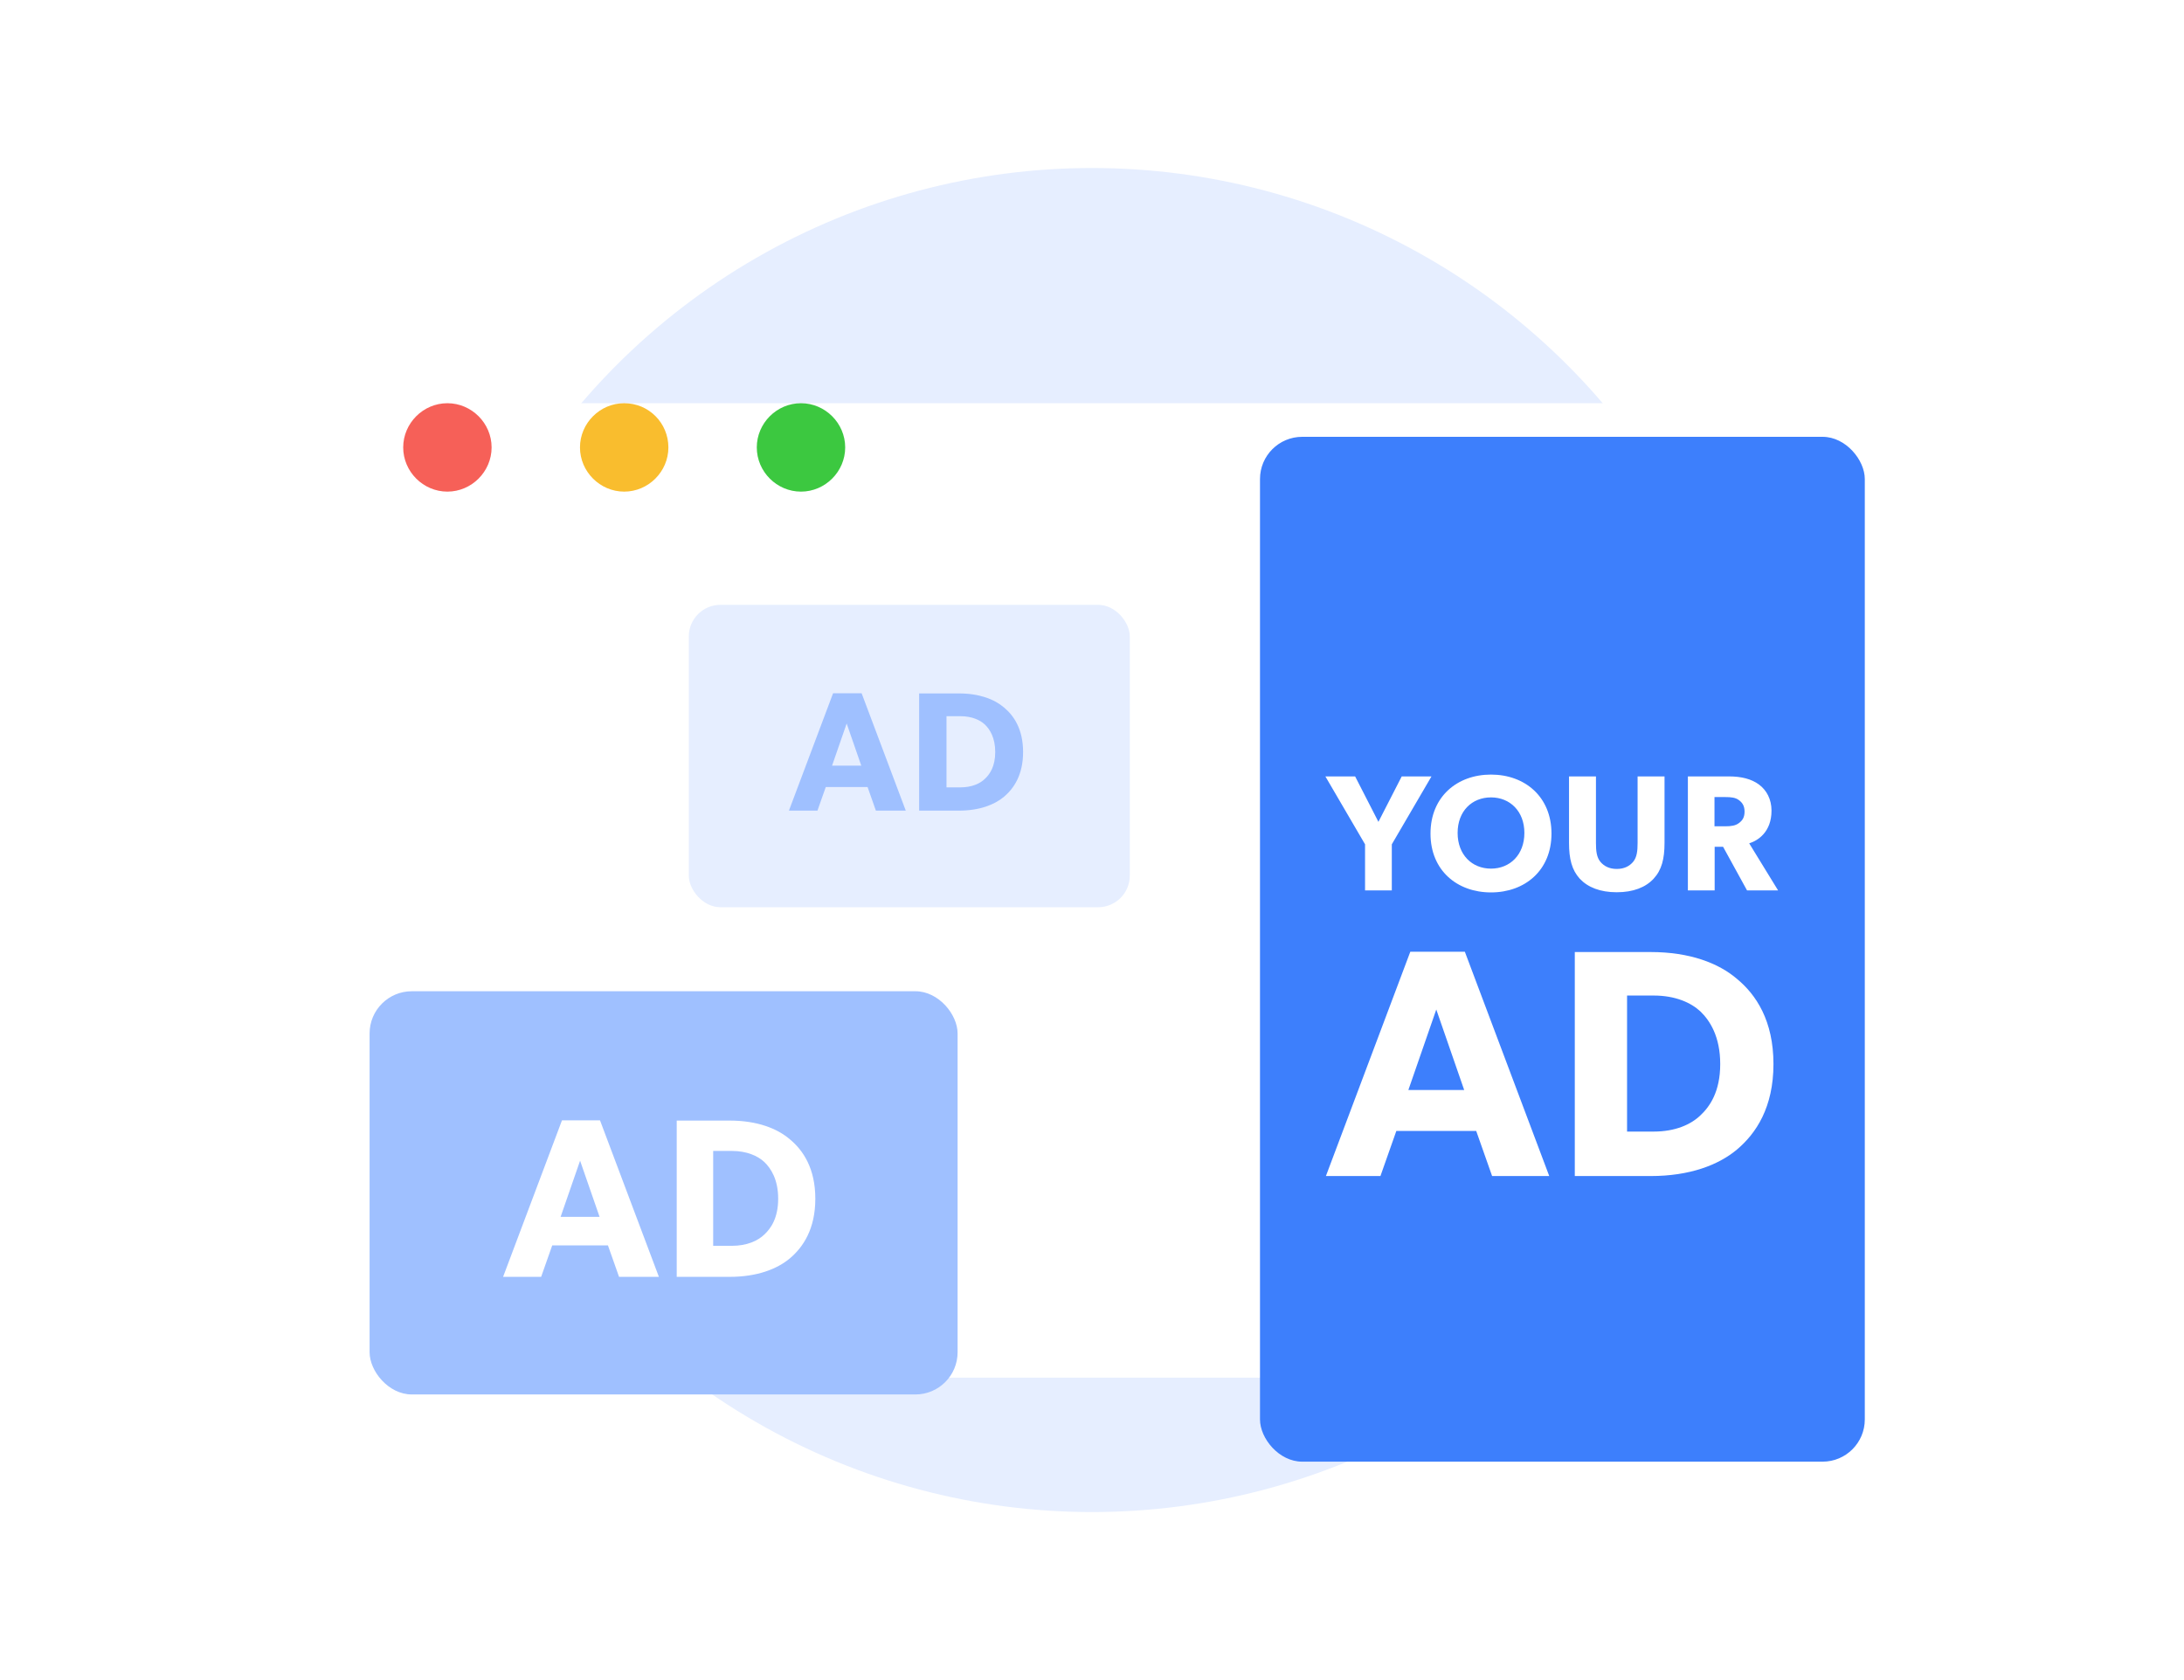
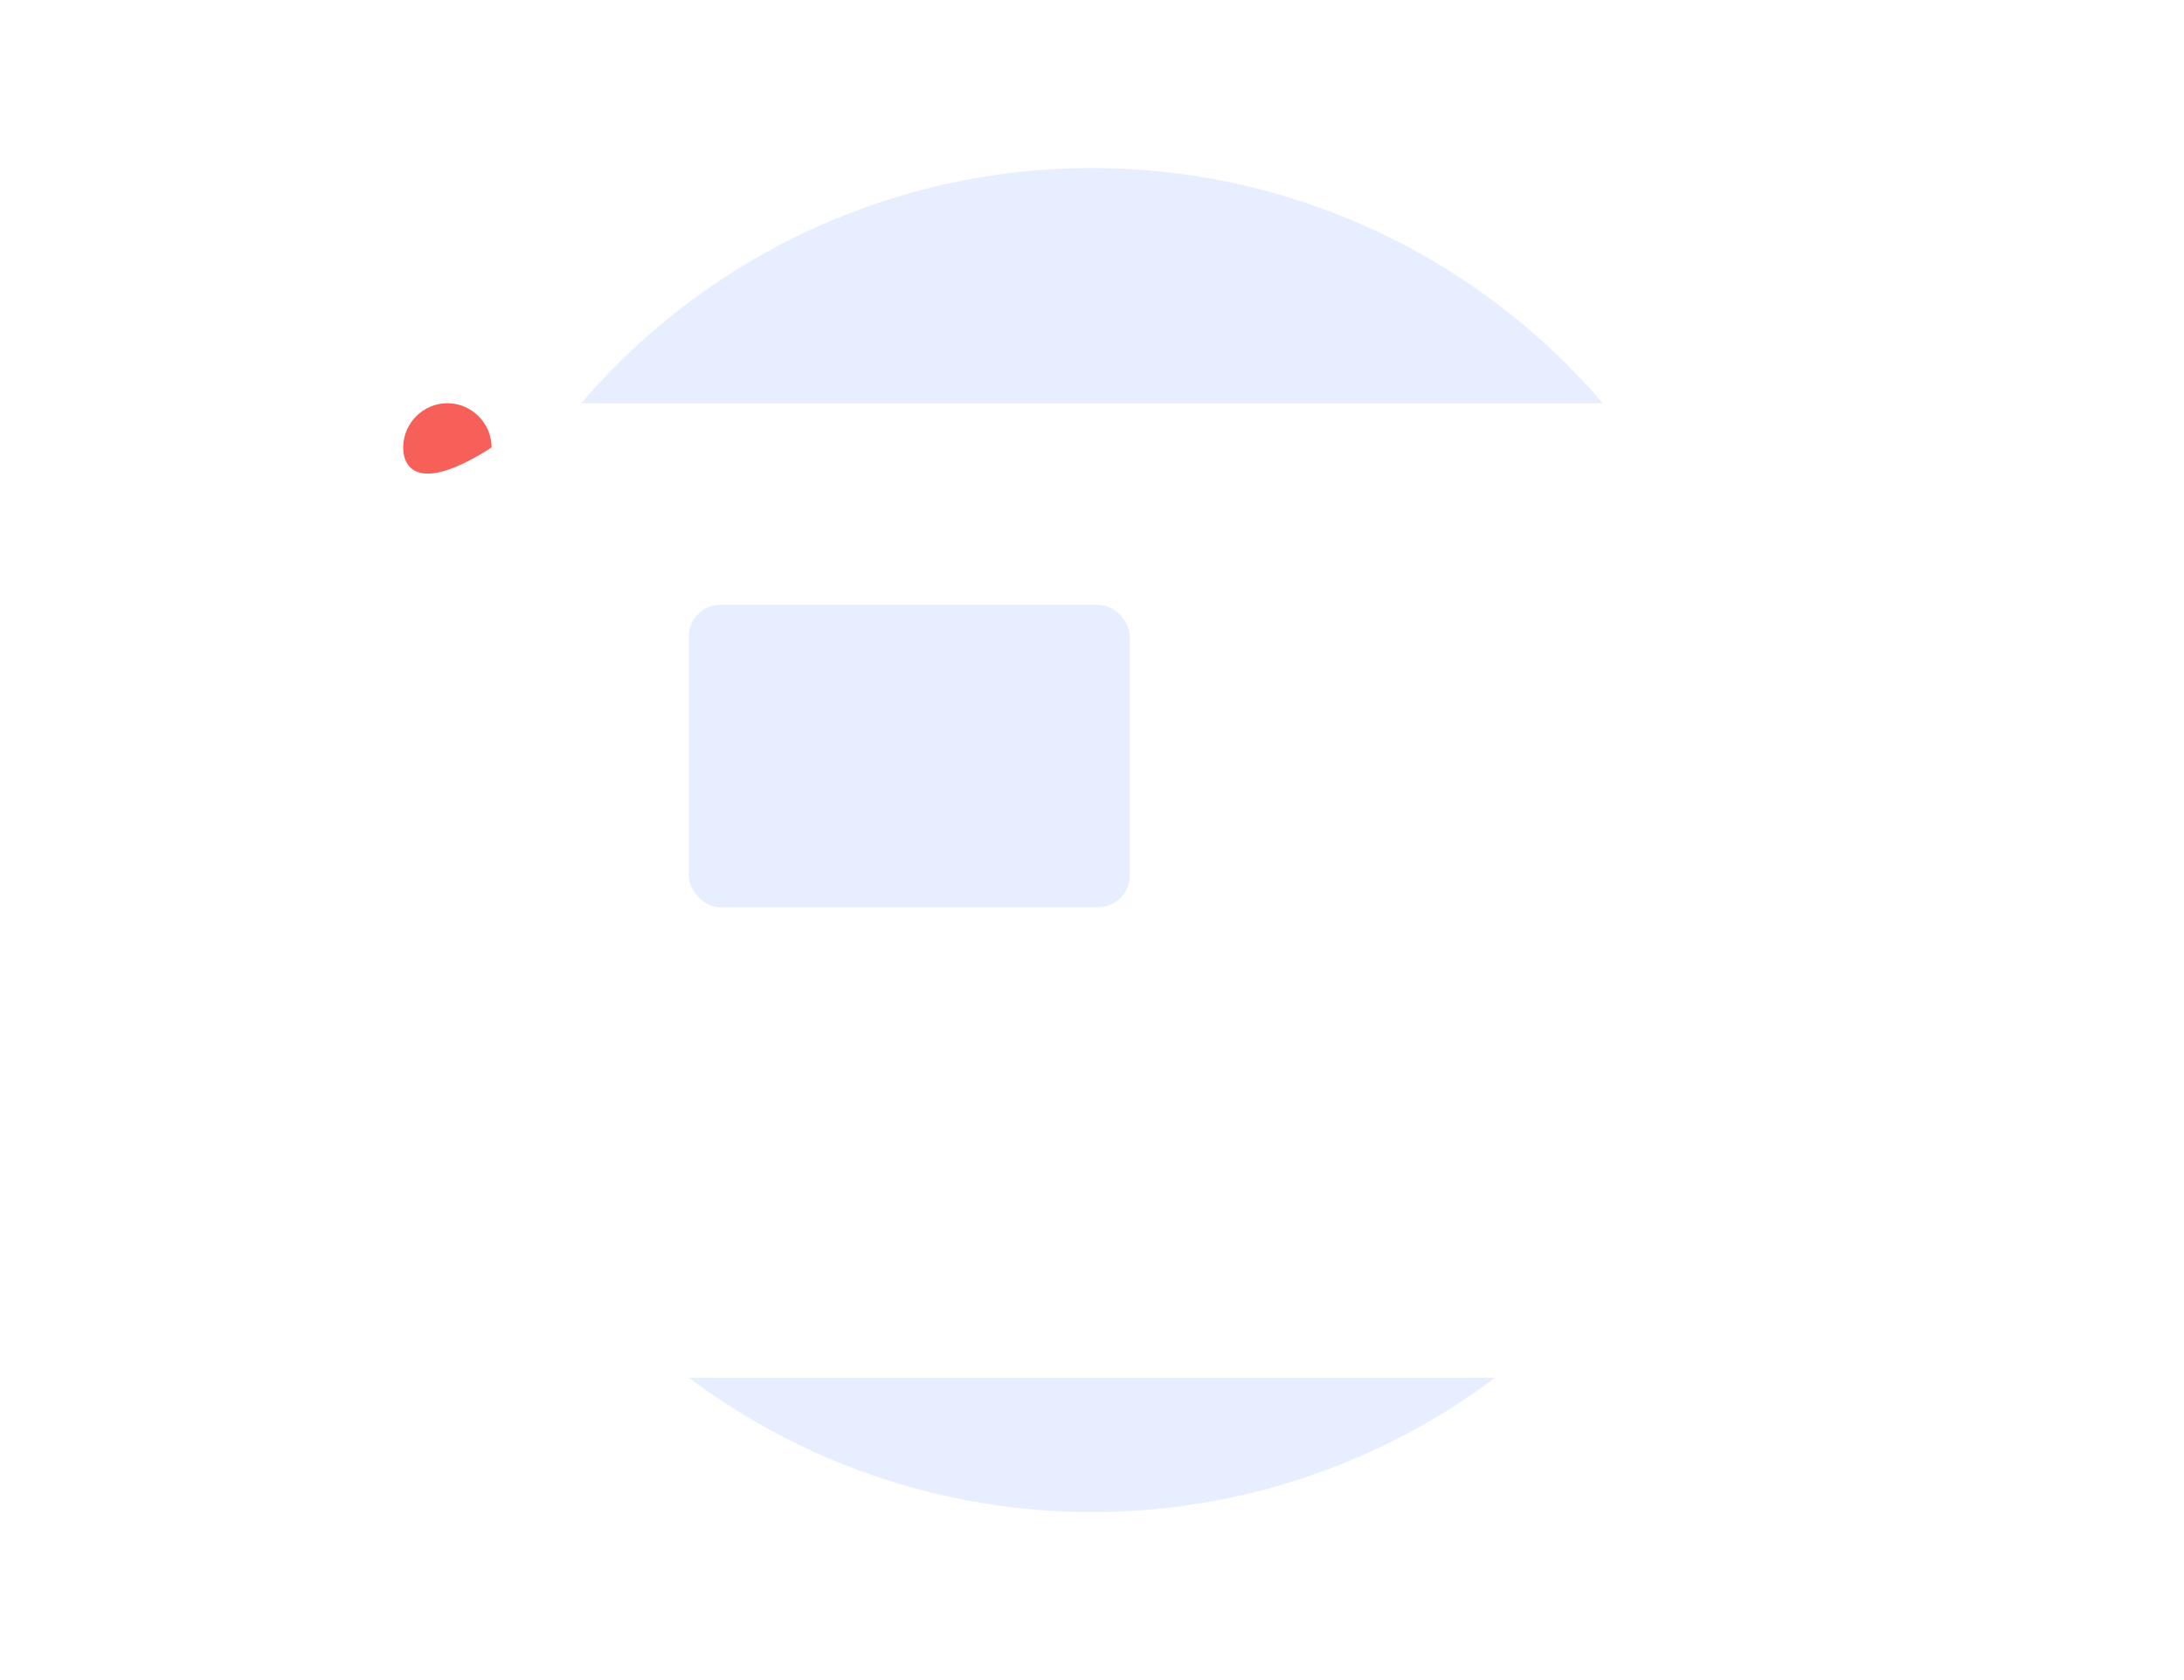
<svg xmlns="http://www.w3.org/2000/svg" width="130" height="100" viewBox="0 0 130 100" fill="none">
  <circle cx="65" cy="50" r="40" fill="#E6EEFF" />
  <g filter="url(#filter0_dd_31115_6349)">
    <path d="M22.26 18H107.74C111.747 18 115 21.089 115 24.895V69.105C115 72.911 111.747 76 107.74 76H22.26C18.253 76 15 72.911 15 69.105V24.895C15 21.089 18.253 18 22.26 18Z" fill="white" />
  </g>
-   <rect x="75" y="26" width="36" height="61" rx="2.513" fill="#3D7FFC" />
-   <rect x="22" y="59" width="35" height="24" rx="2.513" fill="#9FC0FF" />
  <rect x="41" y="36" width="26.25" height="18" rx="1.885" fill="#E6EEFF" />
  <path d="M39.22 76L35.715 66.685H33.451L29.946 76H32.211L32.871 74.126H36.187L36.848 76H39.22ZM35.689 72.428H33.37L34.529 69.085L35.689 72.428ZM48.531 71.349C48.531 69.543 47.803 68.465 47.021 67.818C46.253 67.157 45.053 66.699 43.435 66.699H40.281V76H43.435C45.053 76 46.253 75.542 47.021 74.895C47.803 74.234 48.531 73.156 48.531 71.349ZM46.32 71.349C46.32 72.495 45.889 73.115 45.498 73.479C45.107 73.857 44.46 74.153 43.557 74.153H42.451V68.505H43.557C44.46 68.505 45.107 68.802 45.498 69.166C45.889 69.543 46.32 70.204 46.32 71.349Z" fill="white" />
-   <path d="M53.915 48.25L51.287 41.264H49.588L46.96 48.25H48.658L49.153 46.845H51.641L52.136 48.25H53.915ZM51.266 45.571H49.528L50.397 43.064L51.266 45.571ZM60.898 44.762C60.898 43.407 60.352 42.599 59.766 42.113C59.19 41.618 58.29 41.274 57.077 41.274H54.711V48.25H57.077C58.29 48.25 59.19 47.906 59.766 47.421C60.352 46.926 60.898 46.117 60.898 44.762ZM59.24 44.762C59.24 45.621 58.916 46.087 58.623 46.359C58.33 46.642 57.845 46.865 57.167 46.865H56.339V42.629H57.167C57.845 42.629 58.33 42.851 58.623 43.124C58.916 43.407 59.24 43.903 59.24 44.762Z" fill="#9FC0FF" />
  <path d="M85.207 46.213H83.436L82.049 48.918L80.662 46.213H78.892L81.253 50.255V53H82.846V50.255L85.207 46.213ZM92.35 49.616C92.35 47.423 90.766 46.104 88.75 46.104C86.733 46.104 85.149 47.423 85.149 49.616C85.149 51.81 86.733 53.118 88.75 53.118C90.766 53.118 92.35 51.81 92.35 49.616ZM90.737 49.577C90.737 50.875 89.881 51.702 88.75 51.702C87.618 51.702 86.763 50.875 86.763 49.577C86.763 48.278 87.618 47.462 88.75 47.462C89.881 47.462 90.737 48.288 90.737 49.577ZM99.079 50.167V46.213H97.476V50.167C97.476 50.649 97.436 51.023 97.21 51.298C96.994 51.554 96.679 51.721 96.236 51.721C95.794 51.721 95.479 51.554 95.263 51.298C95.036 51.023 94.997 50.649 94.997 50.167V46.213H93.394V50.167C93.394 51.121 93.561 51.78 94.033 52.302C94.515 52.813 95.243 53.108 96.236 53.108C97.22 53.108 97.958 52.813 98.43 52.302C98.912 51.78 99.079 51.121 99.079 50.167ZM105.84 53L104.119 50.197C104.621 50.039 105.447 49.538 105.447 48.249C105.447 47.57 105.152 47.029 104.699 46.695C104.257 46.37 103.666 46.213 102.909 46.213H100.469V53H102.063V50.403H102.565L103.991 53H105.84ZM103.843 48.308C103.843 48.662 103.706 48.849 103.499 48.996C103.302 49.144 103.047 49.183 102.683 49.183H102.053V47.442H102.683C103.047 47.442 103.302 47.472 103.499 47.619C103.706 47.767 103.843 47.964 103.843 48.308ZM92.217 70L87.193 56.648H83.947L78.923 70H82.169L83.116 67.314H87.869L88.816 70H92.217ZM87.154 64.879H83.831L85.493 60.087L87.154 64.879ZM105.563 63.334C105.563 60.744 104.52 59.198 103.399 58.271C102.298 57.324 100.578 56.667 98.259 56.667H93.738V70H98.259C100.578 70 102.298 69.343 103.399 68.415C104.52 67.469 105.563 65.923 105.563 63.334ZM102.394 63.334C102.394 64.976 101.776 65.865 101.216 66.387C100.655 66.928 99.728 67.353 98.433 67.353H96.849V59.256H98.433C99.728 59.256 100.655 59.681 101.216 60.203C101.776 60.744 102.394 61.691 102.394 63.334Z" fill="white" />
-   <path d="M29.262 26.631C29.262 28.072 28.072 29.262 26.631 29.262C25.189 29.262 24 28.072 24 26.631C24 25.189 25.189 24 26.631 24C28.072 24 29.262 25.189 29.262 26.631Z" fill="#F66058" />
-   <path d="M39.785 26.631C39.785 28.072 38.596 29.262 37.154 29.262C35.713 29.262 34.523 28.072 34.523 26.631C34.523 25.189 35.713 24 37.154 24C38.632 24 39.785 25.189 39.785 26.631Z" fill="#F9BD2E" />
-   <path d="M50.309 26.631C50.309 28.072 49.119 29.262 47.678 29.262C46.236 29.262 45.047 28.072 45.047 26.631C45.047 25.189 46.236 24 47.678 24C49.119 24 50.309 25.189 50.309 26.631Z" fill="#3CC840" />
+   <path d="M29.262 26.631C25.189 29.262 24 28.072 24 26.631C24 25.189 25.189 24 26.631 24C28.072 24 29.262 25.189 29.262 26.631Z" fill="#F66058" />
  <defs>
    <filter id="filter0_dd_31115_6349" x="3" y="8" width="124" height="82" filterUnits="userSpaceOnUse" color-interpolation-filters="sRGB">
      <feFlood flood-opacity="0" result="BackgroundImageFix" />
      <feColorMatrix in="SourceAlpha" type="matrix" values="0 0 0 0 0 0 0 0 0 0 0 0 0 0 0 0 0 0 127 0" result="hardAlpha" />
      <feOffset dy="4" />
      <feGaussianBlur stdDeviation="5" />
      <feColorMatrix type="matrix" values="0 0 0 0 0.608 0 0 0 0 0.675 0 0 0 0 0.737 0 0 0 0.35 0" />
      <feBlend mode="normal" in2="BackgroundImageFix" result="effect1_dropShadow_31115_6349" />
      <feColorMatrix in="SourceAlpha" type="matrix" values="0 0 0 0 0 0 0 0 0 0 0 0 0 0 0 0 0 0 127 0" result="hardAlpha" />
      <feOffset dy="2" />
      <feGaussianBlur stdDeviation="6" />
      <feColorMatrix type="matrix" values="0 0 0 0 0.896 0 0 0 0 0.93 0 0 0 0 0.996 0 0 0 0.5 0" />
      <feBlend mode="normal" in2="effect1_dropShadow_31115_6349" result="effect2_dropShadow_31115_6349" />
      <feBlend mode="normal" in="SourceGraphic" in2="effect2_dropShadow_31115_6349" result="shape" />
    </filter>
  </defs>
</svg>